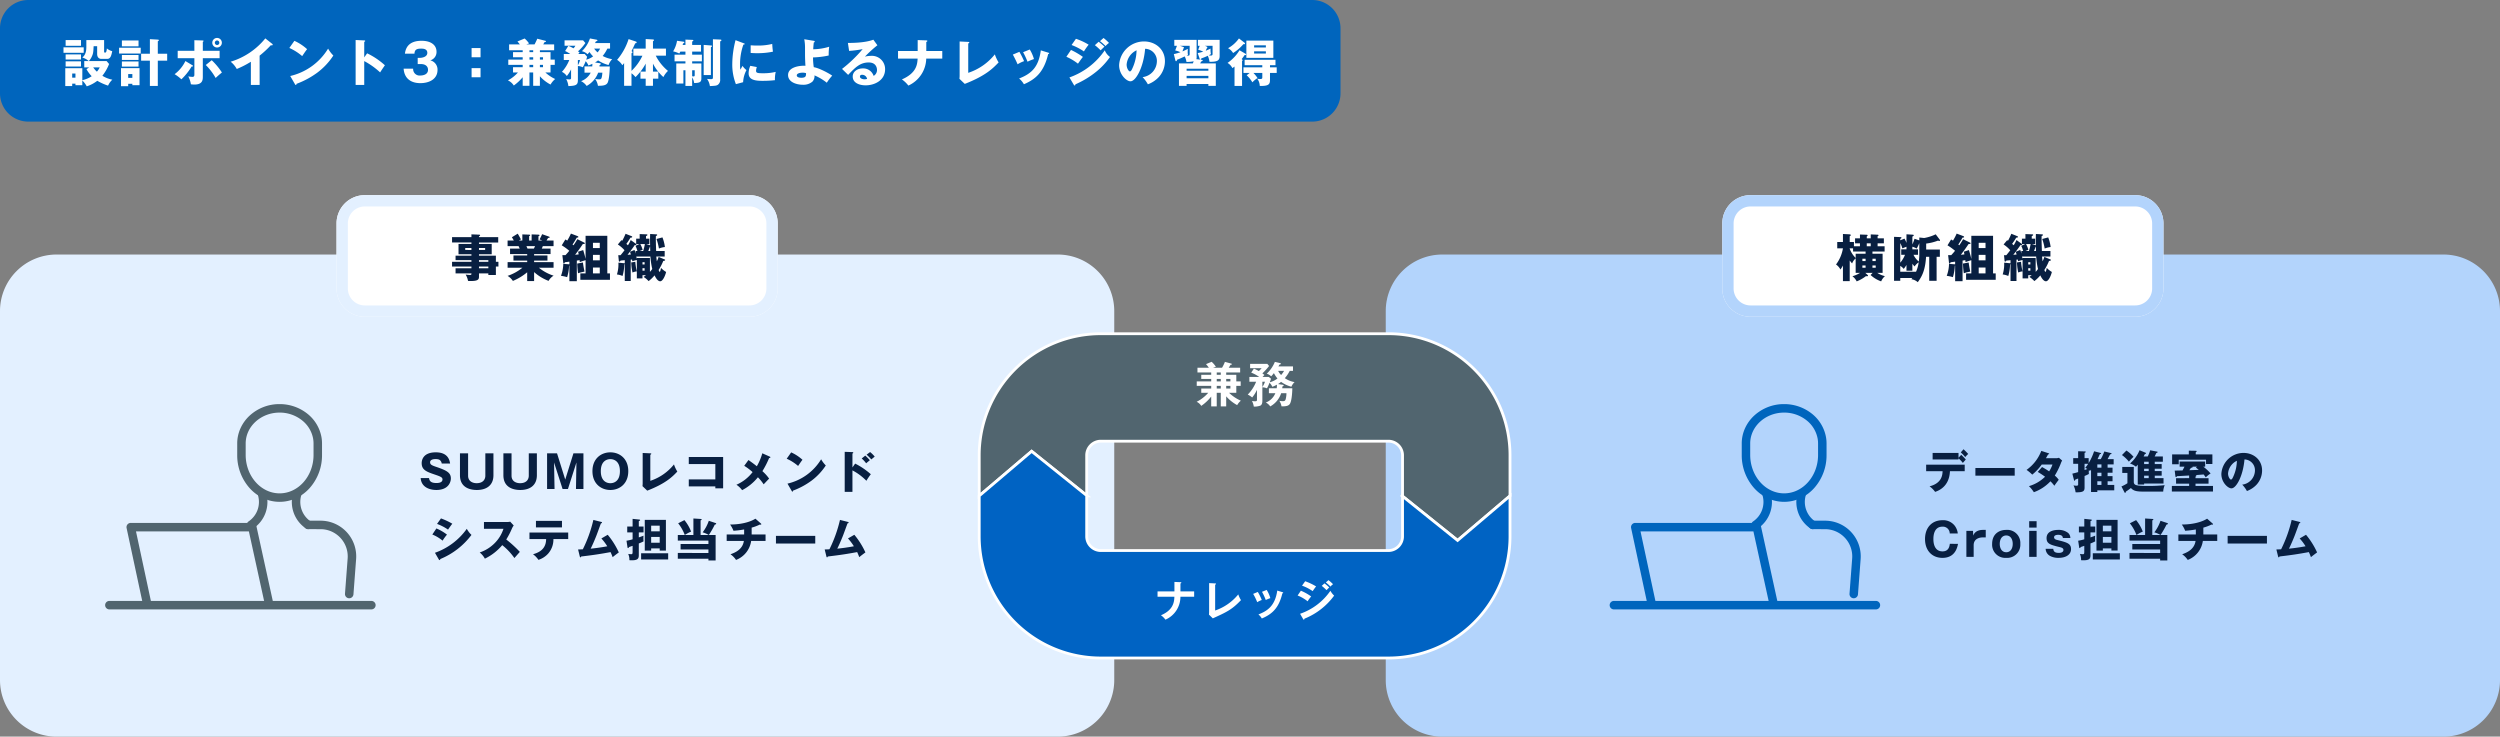
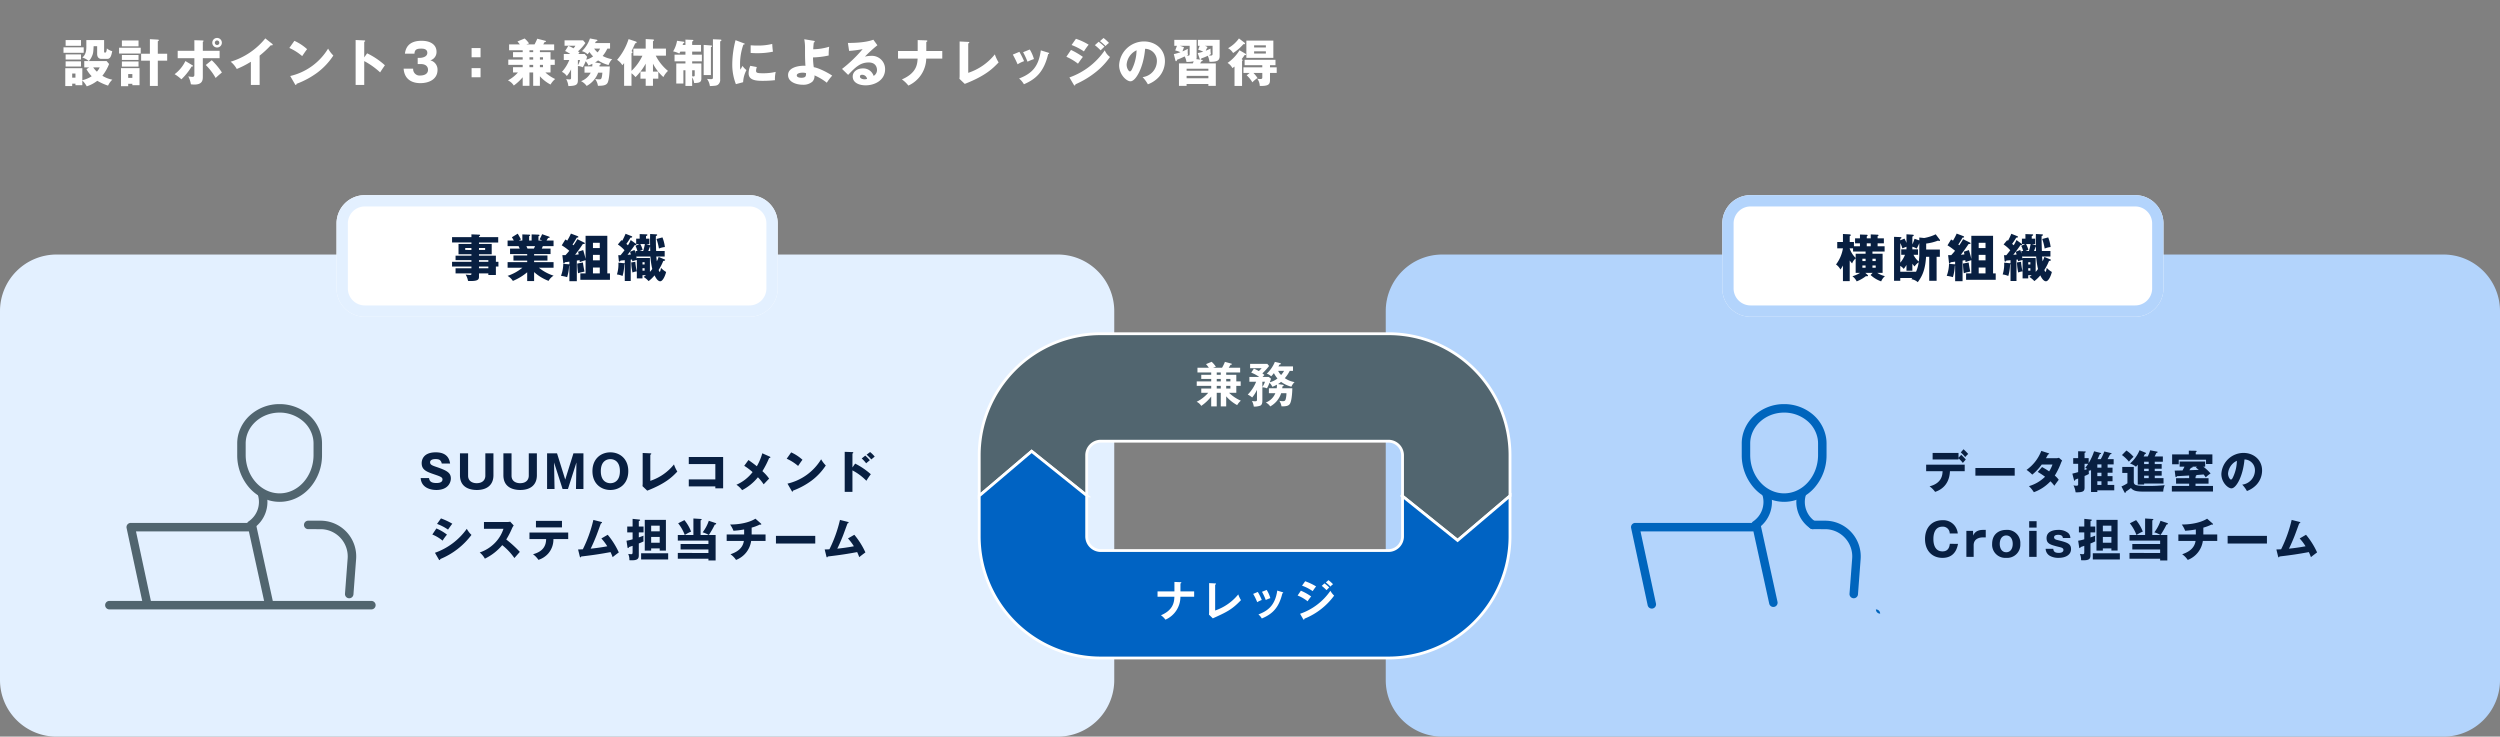
<svg xmlns="http://www.w3.org/2000/svg" width="884" height="260.473" viewBox="0 0 884 260.473">
  <rect x="0" y="0" width="884" height="260.473" fill="#808080" stroke="none" />
  <g id="グループ_2884" data-name="グループ 2884" transform="translate(-85 -4029.185)">
    <g id="グループ_2274" data-name="グループ 2274" transform="translate(-7271 8798.09)">
      <path id="パス_4112" data-name="パス 4112" d="M20,0H374a20,20,0,0,1,20,20V150.471a20,20,0,0,1-20,20H20a20,20,0,0,1-20-20V20A20,20,0,0,1,20,0Z" transform="translate(7356 -4678.903)" fill="#e3f0ff" />
      <path id="パス_4113" data-name="パス 4113" d="M20,0H374a20,20,0,0,1,20,20V150.471a20,20,0,0,1-20,20H20a20,20,0,0,1-20-20V20A20,20,0,0,1,20,0Z" transform="translate(7846 -4678.903)" fill="#b3d4fc" />
      <path id="パス_4116" data-name="パス 4116" d="M10,0H146a10,10,0,0,1,10,10V33a10,10,0,0,1-10,10H10A10,10,0,0,1,0,33V10A10,10,0,0,1,10,0Z" transform="translate(7475 -4699.903)" fill="#fff" />
      <path id="パス_4116_-_アウトライン" data-name="パス 4116 - アウトライン" d="M10,4a6.007,6.007,0,0,0-6,6V33a6.007,6.007,0,0,0,6,6H146a6.007,6.007,0,0,0,6-6V10a6.007,6.007,0,0,0-6-6H10m0-4H146a10,10,0,0,1,10,10V33a10,10,0,0,1-10,10H10A10,10,0,0,1,0,33V10A10,10,0,0,1,10,0Z" transform="translate(7475 -4699.903)" fill="#e3f0ff" />
      <path id="パス_4117" data-name="パス 4117" d="M-80.248-3.856C-80.008-.4-76.728.352-74.712.352c4.256,0,5.136-2.768,5.136-4.064,0-1.936-1.232-2.752-4.864-4-1.76-.592-2.48-.848-2.48-1.744,0-.576.5-1.12,1.936-1.12,1.28,0,1.584.384,1.76.608a1.79,1.79,0,0,1,.416.96h2.96c-.176-1.072-.656-3.952-5.056-3.952-4.544,0-4.992,2.832-4.992,3.824,0,2.464,1.824,3.072,4.72,4.064,2.08.7,2.64.992,2.64,1.68,0,1.28-1.712,1.28-2.144,1.28-1.344,0-2.464-.3-2.608-1.744Zm13.888-8.752v7.744c0,4.144,3.2,5.216,5.984,5.216,3.5,0,5.856-1.728,5.856-5.216v-7.744h-2.864v7.92c0,1.088-.624,2.64-3.088,2.64-1.344,0-3.008-.64-3.008-2.64v-7.92Zm15.36,0v7.744C-51-.72-47.8.352-45.016.352c3.5,0,5.856-1.728,5.856-5.216v-7.744h-2.864v7.92c0,1.088-.624,2.64-3.088,2.64-1.344,0-3.008-.64-3.008-2.64v-7.92Zm25.824,3.232L-25.336,0h2.64V-12.608h-3.536l-2.9,9.28-2.9-9.28h-3.52V0h2.64l-.176-9.376L-30.072,0h1.9ZM-6.84-6.3c0-4.5-3.12-6.656-6.336-6.656-3.248,0-6.336,2.192-6.336,6.656S-16.424.352-13.176.352C-9.96.352-6.84-1.808-6.84-6.3Zm-6.336-4.256c1.168,0,3.376.608,3.376,4.256,0,3.7-2.256,4.256-3.376,4.256-1.264,0-3.376-.7-3.376-4.256C-16.552-9.952-14.328-10.56-13.176-10.56Zm11.424-2.176V-1.968c0,.224-.032.736-.064.96l1.68,1.6C6.5-1.984,8.808-4.384,10.5-6.16A11.727,11.727,0,0,1,9.32-8.688,17.881,17.881,0,0,1,.952-2.88v-9.232c.112-.048.336-.144.336-.336,0-.144-.128-.144-.336-.16ZM23.944-.912V-.24H26.7V-11.3H14.552v2.48h9.392v5.424H14.552v2.48ZM40.552-12.624a20.278,20.278,0,0,1-1.936,4.592c-.848-.7-1.584-1.232-2.96-2.208l-1.5,2.048a20.319,20.319,0,0,1,2.96,2.224A14.5,14.5,0,0,1,31.4-1.5,8.307,8.307,0,0,1,33.416.416,17.722,17.722,0,0,0,39-4.144a16.523,16.523,0,0,1,2.032,2.5c.64-.672,1.568-1.68,1.936-2.016A15.11,15.11,0,0,0,40.584-6.3a31.665,31.665,0,0,0,2.368-4.624c.24-.032.464-.112.464-.288,0-.1-.128-.192-.208-.224Zm8.624,1.92a16.464,16.464,0,0,1,4.032,2.56c1.056-1.536,1.168-1.712,1.552-2.176a15.247,15.247,0,0,0-4-2.624ZM50.952.7c.1.176.16.224.256.224.144,0,.224-.176.224-.352a26.6,26.6,0,0,0,6.592-3.568A21.173,21.173,0,0,0,63-8.32,10.251,10.251,0,0,1,61.352-10.5a18.944,18.944,0,0,1-11.9,8.608Zm21.472-8.32V-12.56c.112-.032.288-.08.288-.272s-.208-.208-.288-.208l-2.736-.1V1.008h2.736V-6.576A19.421,19.421,0,0,1,77.352-2.9a24.825,24.825,0,0,1,1.568-2.32,26.177,26.177,0,0,0-5.536-3.76Zm5.008-4.512a18.2,18.2,0,0,1,1.664,1.68c.16-.128.992-.832,1.2-.992a9.963,9.963,0,0,0-1.632-1.616ZM75.7-10.784a10.817,10.817,0,0,1,1.568,1.7c.352-.3.944-.784,1.312-1.088a15.716,15.716,0,0,0-1.632-1.632ZM-74.464,12.352a16.927,16.927,0,0,1,3.888,2.016c.224-.336,1.184-1.7,1.52-2.08A24.509,24.509,0,0,0-73.072,10.4ZM-76.128,16.1A13.636,13.636,0,0,1-72.5,18.272a15.585,15.585,0,0,1,1.552-2.128,16.391,16.391,0,0,0-3.744-2.192Zm2.3,8.832c.032.048.128.208.24.208.24,0,.272-.272.272-.368A26.241,26.241,0,0,0-62.288,16.24a8.33,8.33,0,0,1-1.648-2.16A23.364,23.364,0,0,1-75.2,22.56ZM-50.976,14.08a12.693,12.693,0,0,1-3.2,5.168,13.451,13.451,0,0,1-5.2,3.2,7.147,7.147,0,0,1,1.824,2.192,18.552,18.552,0,0,0,6.144-4.784,21.939,21.939,0,0,1,4.3,4.56c.528-.608,1.392-1.568,1.92-2.176a42.274,42.274,0,0,0-4.8-4.384,27.555,27.555,0,0,0,2.032-3.92,4.9,4.9,0,0,1,.608-1.024l-1.248-1.36a4.419,4.419,0,0,1-1.1.128h-8.176v2.4ZM-35.888,17.7c-.032,2.336-1.008,4.384-4.64,5.376a7.819,7.819,0,0,1,1.92,1.984,7.776,7.776,0,0,0,3.488-2.272A7.571,7.571,0,0,0-33.312,17.7h5.232V15.408h-13.7V17.7Zm-3.6-6.432v2.32h9.2v-2.32Zm23.136,6.224a18.677,18.677,0,0,1,2.08,2.768c-2.464.464-4.352.688-5.872.848.832-1.632,1.744-3.888,2-4.544.256-.624,1.36-3.712,1.632-4.4.128-.032.384-.08.384-.3,0-.144-.144-.192-.288-.224l-2.768-.7a46.974,46.974,0,0,1-3.728,10.384c-.512.032-.928.048-1.68.064l.608,2.464c.032.144.08.32.24.32.128,0,.208-.16.24-.3,4.288-.5,6.672-.864,10.4-1.552.352.768.544,1.28.736,1.792.56-.48,1.44-1.136,2.176-1.68a27.4,27.4,0,0,0-3.92-6.24Zm20.624,3.52v.768H6.464V10.928H-1.008V21.776H1.248v-.768Zm-3.024-2V16.96H4.272v2.048Zm0-4.032v-2H4.272v2Zm-4.368-1.7V11.36c.3-.128.464-.208.464-.352s-.144-.176-.224-.192l-2.432-.256v2.72h-1.9v2.064h1.9v2.448a14.426,14.426,0,0,1-2.16.5l.352,2.32c.032.192.08.288.208.288s.208-.064.32-.368l1.28-.432v1.92c0,.848-.064,1.04-.464,1.04a8.681,8.681,0,0,1-1.088-.1,4.954,4.954,0,0,1,.416,2.224c2.976.192,3.328-.512,3.328-1.808V19.264a14.456,14.456,0,0,0,1.68-.736,8.5,8.5,0,0,1-.048-1.1A5.424,5.424,0,0,1-1.44,16.5c-.384.16-.752.3-1.68.624V15.344h1.68V13.28Zm.816,9.456v2.176H7.264V22.736ZM24.24,12.256a.211.211,0,0,0-.144-.192l-2.464-.816a14.2,14.2,0,0,1-2.176,4.08,9.056,9.056,0,0,1,2.176.944h-2.9V11.088c.224-.064.368-.112.368-.288s-.16-.192-.368-.208l-2.544-.16v5.84h-3.04a11.467,11.467,0,0,1,2.224-1.2,14.208,14.208,0,0,0-2.368-4.064L10.8,12.128a15.276,15.276,0,0,1,2.336,4.144H10.672V18.24H21.5v1.216h-9.84v1.92H21.5v1.248H10.672v2.048H21.5v.592h2.544V16.272h-2.4a29.62,29.62,0,0,0,2.1-3.664A2.986,2.986,0,0,0,24.1,12.5.248.248,0,0,0,24.24,12.256Zm12.544,1.408a16.36,16.36,0,0,0,2.928-1.1.491.491,0,0,0,.24.064c.144,0,.24-.064.24-.176a.282.282,0,0,0-.128-.24L38.112,10.5c-1.328.88-4.368,2.064-8.96,2.064a9.3,9.3,0,0,1,1.2,2.208,31.177,31.177,0,0,0,3.776-.464V16.08H27.952v2.288h6.08c-.416,2.912-2.88,4.064-4.736,4.72a7.314,7.314,0,0,1,1.968,2,8.452,8.452,0,0,0,5.344-6.72H41.7V16.08H36.784Zm8.592,2.912V19.3h13.9v-2.72Zm25.472.912a18.677,18.677,0,0,1,2.08,2.768c-2.464.464-4.352.688-5.872.848.832-1.632,1.744-3.888,2-4.544.256-.624,1.36-3.712,1.632-4.4.128-.032.384-.08.384-.3,0-.144-.144-.192-.288-.224l-2.768-.7a46.974,46.974,0,0,1-3.728,10.384c-.512.032-.928.048-1.68.064l.608,2.464c.032.144.08.32.24.32.128,0,.208-.16.24-.3,4.288-.5,6.672-.864,10.4-1.552.352.768.544,1.28.736,1.792.56-.48,1.44-1.136,2.176-1.68a27.4,27.4,0,0,0-3.92-6.24Z" transform="translate(7585 -4596)" fill="#081f41" />
      <path id="パス_4118" data-name="パス 4118" d="M12.528-11.04v-1.712H3.376v2.32h9.152v-.4a10.531,10.531,0,0,1,1.536,1.616c.144-.176.864-1.008,1.04-1.2a20.111,20.111,0,0,0-1.616-1.664ZM6.9-6.3c-.048,1.216-.176,4.24-4.608,5.36A8.509,8.509,0,0,1,4.256,1.024C5.328.656,9.28-.736,9.5-6.3H14.72V-8.592H1.088V-6.3Zm6.432-6.64A11.63,11.63,0,0,1,14.9-11.28a9.226,9.226,0,0,1,1.056-1.1A20.135,20.135,0,0,0,14.3-14.048ZM18.5-7.424V-4.7H32.4v-2.72ZM40.544-6.032a26.944,26.944,0,0,1,2.592,1.7,13.579,13.579,0,0,1-5.712,3.328,10.235,10.235,0,0,1,1.744,2.144A15,15,0,0,0,45.04-2.72a11.821,11.821,0,0,1,1.376,1.584c.272-.416,1.12-1.584,1.552-2.112a7.246,7.246,0,0,0-1.392-1.488,26.436,26.436,0,0,0,2.256-4.656c.1-.224.112-.24.336-.672l-1.136-.976a3.131,3.131,0,0,1-1.1.16H43.44c.288-.48.48-.832.768-1.36.224-.016.384-.048.384-.192,0-.128-.112-.16-.288-.224l-2.5-.816a14.648,14.648,0,0,1-5.216,6.72,14.636,14.636,0,0,1,2.016,1.68,18.31,18.31,0,0,0,3.36-3.584H45.76a11.047,11.047,0,0,1-1.184,2.432A27.851,27.851,0,0,0,42.064-7.76Zm24.7-1.5V-8.7h2.144V-10.56H65.248c.128-.24.752-1.424.912-1.68.448-.128.48-.144.48-.288,0-.112-.048-.128-.288-.192l-2.272-.544a15.583,15.583,0,0,1-1.248,2.7H61.7c.048-.1.688-1.488.8-1.76.208-.032.464-.064.464-.256,0-.08-.1-.144-.3-.192l-2.192-.56a20.032,20.032,0,0,1-1.92,4.176v-1.76H57.1v-1.856c.1-.032.416-.112.416-.336,0-.144-.128-.176-.272-.176l-2.416-.064v2.432H53.088V-8.9h1.744v2.928c-.672.208-1.36.384-2.048.544l.576,2.256c.048.16.064.256.192.256.144,0,.176-.112.256-.384.16-.064.672-.272,1.024-.4v2.128c0,.288-.16.416-.672.416a4.241,4.241,0,0,1-.976-.128,7.186,7.186,0,0,1,.736,2.448,3.62,3.62,0,0,0,.432.016c2.384,0,2.752-.512,2.752-1.7v-4.08a11.527,11.527,0,0,0,1.536-.72,1.817,1.817,0,0,1-.048-.5,8.271,8.271,0,0,1,.048-.864,2.468,2.468,0,0,1,.352.32,5.778,5.778,0,0,0,.4-.48v7.9h2.224V.48H67.6V-1.44H65.248v-1.3h1.744V-4.544H65.248v-1.2h1.744V-7.536ZM63.072-5.744v1.2H61.616v-1.2ZM61.616-7.536V-8.7h1.456v1.168Zm0,6.1v-1.3h1.456v1.3ZM57.1-8.9h1.28A10.852,10.852,0,0,1,57.344-7.5c.288.16.432.24.736.432-.432.176-.64.256-.976.368ZM81.92-9.632h2.864V-11.5h-2.9c.24-.448.384-.784.592-1.232.144-.032.464-.112.464-.32,0-.128-.112-.144-.256-.176L80.3-13.68A11.6,11.6,0,0,1,79.44-11.5H77.984c.176-.352.288-.56.464-.88.24-.048.384-.064.384-.272,0-.048-.064-.128-.176-.176L76.544-13.7a12.465,12.465,0,0,1-3.36,4.688,7.4,7.4,0,0,1,2.1,1.136c.16-.176.288-.3.624-.72v7.024H78.16v-.368h6.864v-1.9h-3.1V-4.7h2.448V-6.336H81.92v-.832h2.448V-8.816H81.92Zm-2.144,3.3H78.16v-.832h1.616Zm0-2.48H78.16v-.816h1.616Zm0,4.976H78.16V-4.7h1.616ZM70.32-12a12.678,12.678,0,0,1,2.464,2.336,18.093,18.093,0,0,1,1.632-1.712A11.93,11.93,0,0,0,71.9-13.6Zm.112,4.208V-5.68h1.824v3.648A12.2,12.2,0,0,1,70.144-.9L71.2,1.152c.048.112.1.192.224.192.224,0,.256-.144.288-.416A21.591,21.591,0,0,0,73.5-.352C74.464.8,75.792.928,78.3.928h6.608a6.953,6.953,0,0,1,.528-2.272,54.929,54.929,0,0,1-5.936.272c-4.576,0-4.832-.384-4.992-1.3V-7.792Zm25.9,3.408c.24-.128.32-.192.32-.32s-.1-.16-.3-.208c1.312-.1,1.456-.1,2.848-.224a10.405,10.405,0,0,1,.752,1.024,10.757,10.757,0,0,1,1.712-1.376,15.993,15.993,0,0,0-2.576-2.4h.656V-9.712H90.72v1.824h1.712c-.176.384-.336.672-.688,1.328-.624.016-1.872.048-2.768.064l.24,1.952c.016.128.064.336.24.336.192,0,.256-.224.288-.32,2.224-.112,2.48-.128,4.336-.24v.944H89.456v1.936H94.08v.816H87.968V.912h14.544V-1.072H96.336v-.816h4.608V-3.824H96.336Zm.128-3.184c.3.224.368.272,1.024.8-1.1.048-1.328.064-3.328.128.192-.288.512-.752.56-.832.3-.048.608-.1.608-.32a.227.227,0,0,0-.032-.1h1.568Zm-.048-4.656v-.752c.224-.128.32-.192.32-.32,0-.144-.1-.208-.24-.208l-2.528-.048v1.328h-5.9v3.488H90.4v-1.616h9.648v1.52H102.3v-3.392ZM114.512.72a8.857,8.857,0,0,0,3.472-2.32,7.452,7.452,0,0,0,1.888-4.944c0-3.824-3.056-6.208-6.56-6.208a7.854,7.854,0,0,0-7.84,7.456c0,2.96,2.32,5.072,3.568,5.072,1.7,0,4.112-4.368,4.608-10.224a3.791,3.791,0,0,1,3.7,3.92,5.113,5.113,0,0,1-4.5,4.992A10.375,10.375,0,0,1,114.512.72ZM110.96-9.968a13.993,13.993,0,0,1-1.232,5.5c-.176.416-.48,1.136-.864,1.136-.336,0-1.024-.928-1.024-2.16A5.437,5.437,0,0,1,110.96-9.968ZM9.456,19.392c-.128,1.088-.5,2.672-2.592,2.672-3.216,0-3.216-3.68-3.216-4.368,0-.7,0-4.368,3.184-4.368a2.407,2.407,0,0,1,2.592,2.4h2.848a5.541,5.541,0,0,0-1.056-2.7A5.135,5.135,0,0,0,6.88,11.04C3.088,11.04.688,13.7.688,17.7c0,4.016,2.432,6.656,6.176,6.656,2.32,0,4.784-1.008,5.488-4.96ZM15.312,14.8V24h2.576V19.888c0-2.256,1.984-2.768,3.232-2.768h1.04V14.464h-.928c-2.624,0-3.264,1.44-3.52,2.016l-.048-1.68Zm14.1,9.552a4.647,4.647,0,0,0,4.976-4.944,4.631,4.631,0,0,0-4.976-4.944c-2.544,0-4.992,1.456-4.992,4.944A4.652,4.652,0,0,0,29.408,24.352ZM31.7,19.408c0,1.68-.8,2.96-2.288,2.96-1.6,0-2.3-1.44-2.3-2.912,0-1.952.96-3.024,2.3-3.024C30.9,16.432,31.7,17.728,31.7,19.408ZM40.144,14.8H37.52V24h2.624Zm0-3.408H37.52v2.256h2.624ZM52.08,17.328a2.441,2.441,0,0,0-.816-1.808,5.35,5.35,0,0,0-3.424-1.056c-.576,0-4.176,0-4.176,2.912,0,2.048,1.424,2.384,4.624,3.168.624.16,1.344.32,1.344,1.04,0,.352-.256,1.008-1.6,1.008-1.024,0-1.888-.192-2-1.44H43.344a2.934,2.934,0,0,0,1.568,2.528,6.129,6.129,0,0,0,2.976.672c2.768,0,4.432-1.232,4.432-3.088,0-2.016-1.472-2.384-5.024-3.264-.192-.048-.976-.24-.976-.928,0-.784,1.04-.864,1.472-.864.88,0,1.6.288,1.632,1.12Zm14.512,3.68v.768h2.192V10.928H61.312V21.776h2.256v-.768Zm-3.024-2V16.96h3.024v2.048Zm0-4.032v-2h3.024v2ZM59.2,13.28V11.36c.3-.128.464-.208.464-.352s-.144-.176-.224-.192l-2.432-.256v2.72H55.1v2.064h1.9v2.448a14.426,14.426,0,0,1-2.16.5l.352,2.32c.032.192.08.288.208.288s.208-.064.32-.368l1.28-.432v1.92c0,.848-.064,1.04-.464,1.04a8.681,8.681,0,0,1-1.088-.1,4.955,4.955,0,0,1,.416,2.224c2.976.192,3.328-.512,3.328-1.808V19.264a14.456,14.456,0,0,0,1.68-.736,8.5,8.5,0,0,1-.048-1.1,5.423,5.423,0,0,1,.048-.928c-.384.16-.752.3-1.68.624V15.344h1.68V13.28Zm.816,9.456v2.176h9.568V22.736ZM86.56,12.256a.211.211,0,0,0-.144-.192l-2.464-.816a14.2,14.2,0,0,1-2.176,4.08,9.056,9.056,0,0,1,2.176.944h-2.9V11.088c.224-.064.368-.112.368-.288s-.16-.192-.368-.208l-2.544-.16v5.84h-3.04a11.467,11.467,0,0,1,2.224-1.2,14.207,14.207,0,0,0-2.368-4.064l-2.208,1.12a15.276,15.276,0,0,1,2.336,4.144H72.992V18.24H83.824v1.216h-9.84v1.92h9.84v1.248H72.992v2.048H83.824v.592h2.544V16.272h-2.4a29.621,29.621,0,0,0,2.1-3.664,2.986,2.986,0,0,0,.352-.112A.248.248,0,0,0,86.56,12.256ZM99.1,13.664a16.36,16.36,0,0,0,2.928-1.1.491.491,0,0,0,.24.064c.144,0,.24-.064.24-.176a.282.282,0,0,0-.128-.24L100.432,10.5c-1.328.88-4.368,2.064-8.96,2.064a9.3,9.3,0,0,1,1.2,2.208,31.177,31.177,0,0,0,3.776-.464V16.08H90.272v2.288h6.08c-.416,2.912-2.88,4.064-4.736,4.72a7.315,7.315,0,0,1,1.968,2,8.452,8.452,0,0,0,5.344-6.72h5.088V16.08H99.1Zm8.592,2.912V19.3h13.9v-2.72Zm25.472.912a18.677,18.677,0,0,1,2.08,2.768c-2.464.464-4.352.688-5.872.848.832-1.632,1.744-3.888,2-4.544.256-.624,1.36-3.712,1.632-4.4.128-.032.384-.08.384-.3,0-.144-.144-.192-.288-.224l-2.768-.7a46.974,46.974,0,0,1-3.728,10.384c-.512.032-.928.048-1.68.064l.608,2.464c.032.144.08.32.24.32.128,0,.208-.16.24-.3,4.288-.5,6.672-.864,10.4-1.552.352.768.544,1.28.736,1.792.56-.48,1.44-1.136,2.176-1.68a27.4,27.4,0,0,0-3.92-6.24Z" transform="translate(8036 -4596)" fill="#081f41" />
      <path id="パス_4119" data-name="パス 4119" d="M16.344-5.436V-7.6H10.368v-.5h4.5v-3.654h-4.5v-.5h6.8v-1.89h-6.8v-.306c.288-.144.4-.18.4-.342a.246.246,0,0,0-.27-.234L7.7-15.138v.99H.846v1.89H7.7v.5H3.132V-8.1H7.7v.5H2.088v1.584H7.7v.576H.846v1.692H7.7v.612H2.088v1.8H7.7c0,.378,0,.558-.522.558a14.253,14.253,0,0,1-1.53-.144A6.774,6.774,0,0,1,6.5,1.332c.234.018.594.036.954.036,2.682,0,2.916-.63,2.916-1.548V-1.332H13.68v.576h2.664V-3.744h.9V-5.436Zm-5.976,2.3v-.612H13.68v.612Zm0-2.3v-.576H13.68v.576Zm2.178-4.878v.7H10.368v-.7Zm-7.038.7v-.7H7.7v.7ZM29.862-1.8a16.141,16.141,0,0,0,5.112,3.114A5.094,5.094,0,0,1,36.756-.522a15.955,15.955,0,0,1-5.2-2.808h5.184V-5.31H29.862v-.54h4.716V-7.668H29.862v-.5h5.814V-10.1h-3.1c.072-.144.216-.5.36-.864h3.8v-1.98H34.254a9.418,9.418,0,0,1,.576-.936c.234,0,.522.018.522-.234a.229.229,0,0,0-.162-.2l-2.5-.882a13.624,13.624,0,0,1-.918,1.854l1.026.4h-1.4v-1.53c.126-.036.378-.144.378-.324,0-.216-.306-.234-.378-.234l-2.412-.09v2.178H28.1V-14.49c.234-.108.36-.162.36-.342,0-.162-.18-.2-.36-.2L25.7-15.12v2.178H24.462l.738-.4c-.18-.36-.7-1.35-1.134-2.034L22-14.112c.252.4.4.63.684,1.17h-2.2v1.98h3.888c.036.072.306.648.4.864h-3.42v1.926h6.066v.5h-4.86V-5.85h4.86v.54h-6.93v1.98h5.238A17.025,17.025,0,0,1,20.484-.45a5.787,5.787,0,0,1,1.872,1.782,19.665,19.665,0,0,0,5.058-3.06V1.386h2.448Zm.324-9.162c-.2.468-.27.594-.4.864H27.522c-.2-.45-.252-.576-.378-.864Zm14.976-2.466c-.63,1.1-1.116,1.8-1.368,2.16l-.342-.27c.126-.18.756-1.134,1.512-2.466.27.018.54.018.54-.234,0-.108-.126-.234-.342-.306l-2.286-.864a19.065,19.065,0,0,1-1.3,2.484,7.242,7.242,0,0,0-.666-.4l-1.278,2.07A20.216,20.216,0,0,1,42.3-9.324c-.468.594-.936,1.1-1.35,1.548-.36,0-.684-.018-1.1-.018l.306,2.646c.018.162.09.342.252.342.2,0,.27-.324.306-.468.63-.072,1.152-.144,1.62-.216v.954L40.176-4.7a13.063,13.063,0,0,1-.81,4.23A14.234,14.234,0,0,1,41.544,0a16.47,16.47,0,0,0,.684-4.05l.108-.036V1.422h2.628v-7.29c.252-.018.828-.126.972-.144.036.252.054.4.072.7a18.265,18.265,0,0,1,2.052-.684v4.662H46.206V.936H56.682V-1.332h-.936V-14.616H48.06v8.19c-.216-1.026-.414-1.692-.846-3.15L45.414-9c.072.306.126.5.2.954-.4.054-.81.09-1.26.126,1.368-1.728,2.394-3.294,2.754-3.816.432.036.684-.018.684-.216a.259.259,0,0,0-.144-.234ZM50.67-5.94V-7.884h2.412V-5.94Zm0,4.608V-3.4h2.412v2.07Zm0-8.946V-12.15h2.412v1.872ZM45.108-4.806A29.4,29.4,0,0,0,45.4-1.368a7.4,7.4,0,0,1,.756-.252c.216-.072,1.3-.288,1.53-.36-.09-.432-.432-2-.558-3.2ZM65.754-8.3a4.844,4.844,0,0,0-.414-1.314l-1.566.648c.09.27.144.45.288.972-.162.018-.99.072-1.17.072.468-.558.666-.81.936-1.17.558-.756,1.224-1.638,1.62-2.268a1.026,1.026,0,0,0,.234.018c.234,0,.324-.126.324-.234,0-.072-.054-.144-.2-.252l-1.782-1.3a10.93,10.93,0,0,1-.99,1.854,6.641,6.641,0,0,0-.558-.486,21.825,21.825,0,0,0,1.458-2.214c.252,0,.612,0,.612-.27a.217.217,0,0,0-.144-.216l-2.2-.882A21.07,21.07,0,0,1,61.02-12.87a2.283,2.283,0,0,0-.288-.2l-1.26,1.512A12.555,12.555,0,0,1,61.83-9.522c-.558.738-.756.99-1.386,1.746a6.353,6.353,0,0,1-.828,0l.2,2.016c.018.162.108.252.216.252.144,0,.216-.09.432-.36.2-.018,1.17-.108,1.458-.126v1.1a.447.447,0,0,0-.144-.018L59.67-5.13a12.133,12.133,0,0,1-.522,4.176,7.04,7.04,0,0,1,1.98.54,16.272,16.272,0,0,0,.63-4.122c.072-.018.108-.018.162-.036v5.94h2.106v-7.56l.468-.036c.036.2.054.288.108.594a12.856,12.856,0,0,1,1.584-.432v6.5h2V-.684h1.224c-.2.162-.342.252-.846.594A7.9,7.9,0,0,1,70.344,1.4,12.55,12.55,0,0,0,72.45-.63c.27.54,1.026,2.088,2,2.088.9,0,1.764-1.926,2.088-3.294a7.645,7.645,0,0,1-1.8-1.44c-.144.7-.27,1.4-.486,1.4-.126,0-.306-.486-.36-.666a19,19,0,0,0,1.638-3.186c.288-.036.666-.072.666-.36,0-.072-.036-.126-.144-.162l-2.16-.9a9.207,9.207,0,0,1-.63,1.53c-.072-.486-.126-1.008-.2-1.674h2.97V-9.252H73.008c-.108-3.51-.126-3.906-.09-5.31.18-.054.468-.144.468-.36,0-.2-.252-.216-.342-.216L70.9-15.264c-.036.9-.072,1.89-.018,4L69.5-11.7h1.116v-1.908H69.426v-.918c.36-.144.5-.252.5-.414s-.126-.2-.342-.2l-2.394-.09v1.62H65.952V-11.7h1.17l-1.4.612a11.458,11.458,0,0,1,.666,1.836h-.63ZM70.992-7.29a26.984,26.984,0,0,0,.648,4.41,8.168,8.168,0,0,1-.828,1.008v-4.9H66.186v.414c-.036-.2-.054-.36-.2-.936ZM68.184-4.482v-.81h.756v.81Zm.756,1.314v.882h-.756v-.882Zm1.3-6.084c.2-.522.432-1.116.576-1.548l.072-.018c0,.054.018.9.036,1.566Zm-3.024,0,1.008-.4a7.792,7.792,0,0,0-.828-2.052H69.03a20.945,20.945,0,0,1-.594,2.448ZM64.206-5.2a18.172,18.172,0,0,0,.45,3.564,5.27,5.27,0,0,1,1.512-.414,20.725,20.725,0,0,1-.522-3.384Zm8.928-8.3A19.853,19.853,0,0,1,74-10.116a7.743,7.743,0,0,1,2.106-.54,13.7,13.7,0,0,0-.864-3.4Z" transform="translate(7515 -4670.903)" fill="#081f41" />
      <path id="パス_4120" data-name="パス 4120" d="M10,0H146a10,10,0,0,1,10,10V33a10,10,0,0,1-10,10H10A10,10,0,0,1,0,33V10A10,10,0,0,1,10,0Z" transform="translate(7965 -4699.903)" fill="#fff" />
      <path id="パス_4120_-_アウトライン" data-name="パス 4120 - アウトライン" d="M10,4a6.007,6.007,0,0,0-6,6V33a6.007,6.007,0,0,0,6,6H146a6.007,6.007,0,0,0,6-6V10a6.007,6.007,0,0,0-6-6H10m0-4H146a10,10,0,0,1,10,10V33a10,10,0,0,1-10,10H10A10,10,0,0,1,0,33V10A10,10,0,0,1,10,0Z" transform="translate(7965 -4699.903)" fill="#b3d4fc" />
      <path id="パス_4121" data-name="パス 4121" d="M7.164-1.512H8.712a10.446,10.446,0,0,1-2.7,1.188A4.913,4.913,0,0,1,7.524,1.494a13.014,13.014,0,0,0,3.24-1.836c.666.018.756.036.756-.2a.251.251,0,0,0-.09-.2l-.846-.774h2.592l-.738.756a10.618,10.618,0,0,0,3.744,2.25A4.929,4.929,0,0,1,17.514-.36,8.506,8.506,0,0,1,14.8-1.512h1.89V-8.28H13.1v-.792h4.3v-1.854H14.922V-11.97h2.214v-1.764H14.922v-.774c.108-.036.324-.126.324-.27,0-.162-.162-.234-.324-.234l-2.43-.108v1.386h-1.4v-.684c.09-.054.306-.2.306-.342s-.144-.234-.306-.234l-2.412-.09v1.35H6.948v1.764H8.676v1.044H6.552V-12.42H5.058v-2.052c.27-.162.378-.252.378-.378s-.144-.27-.378-.288l-2.394-.126v2.844H.648v2.232H2.664A12.864,12.864,0,0,1,.216-4.482,5,5,0,0,1,1.782-2.7a11.968,11.968,0,0,0,.882-1.422V1.4H5.058v-7.29A10.994,10.994,0,0,0,5.9-4.86a4.987,4.987,0,0,1,1.26-1.8Zm2.376-5h1.134v.828H9.54Zm-2.376-.27a9.093,9.093,0,0,1-2.106-3.24v-.162H6.246v1.116h4.428v.792H7.164Zm7.092.27v.828H13.1v-.828Zm0,3.186H13.1v-.81h1.152Zm-4.716,0v-.81h1.134v.81Zm1.548-7.6V-11.97h1.4v1.044ZM29.664-13l-1.692-.576a13.394,13.394,0,0,1-.756,2v-2.79c.342-.126.486-.288.486-.414,0-.162-.144-.216-.288-.234l-2.286-.144v3.06a9.611,9.611,0,0,0-.7-1.53l-1.494.594v-.54c.18-.054.414-.144.414-.36,0-.2-.162-.216-.414-.234l-2.2-.09V1.3h2.2V.288H27.2c-.072.108-.234.306-.342.45a4.168,4.168,0,0,1,2.268,1.044C30.348.036,31.734-1.926,32.058-7.2h1.116V1.3h2.61V-7.2h1.152V-9.756H32.094V-11.88a17.121,17.121,0,0,0,4.23-1.062.712.712,0,0,0,.414.162.23.23,0,0,0,.234-.252.507.507,0,0,0-.108-.27l-1.4-1.854a13.585,13.585,0,0,1-1.98.792,15.585,15.585,0,0,1-2.106.522l-1.71-.18ZM29.214-7.9V-9.846h-2v-.918a7.987,7.987,0,0,1,1.53.648,18.015,18.015,0,0,0,.918-1.908v4.392c0,.432-.108,1.6-.18,2.124A7.091,7.091,0,0,1,27.612-7.9Zm-6.282-4.14a8.284,8.284,0,0,1,.738,1.854c.216-.09,1.242-.486,1.458-.576v.918H23.274V-7.9h1.332a9.8,9.8,0,0,1-1.674,2.79Zm4.284,7.29a5.875,5.875,0,0,0,.792.954,5.166,5.166,0,0,1,1.44-1.458,12.246,12.246,0,0,1-.936,3.348h-5.58v-2.07a4.051,4.051,0,0,1,1.224,1.062,11.811,11.811,0,0,0,.972-1.4v2.052h2.088Zm17.946-8.676c-.63,1.1-1.116,1.8-1.368,2.16l-.342-.27c.126-.18.756-1.134,1.512-2.466.27.018.54.018.54-.234,0-.108-.126-.234-.342-.306l-2.286-.864a19.065,19.065,0,0,1-1.3,2.484,7.242,7.242,0,0,0-.666-.4l-1.278,2.07A20.216,20.216,0,0,1,42.3-9.324c-.468.594-.936,1.1-1.35,1.548-.36,0-.684-.018-1.1-.018l.306,2.646c.018.162.09.342.252.342.2,0,.27-.324.306-.468.63-.072,1.152-.144,1.62-.216v.954L40.176-4.7a13.063,13.063,0,0,1-.81,4.23A14.234,14.234,0,0,1,41.544,0a16.47,16.47,0,0,0,.684-4.05l.108-.036V1.422h2.628v-7.29c.252-.018.828-.126.972-.144.036.252.054.4.072.7a18.265,18.265,0,0,1,2.052-.684v4.662H46.206V.936H56.682V-1.332h-.936V-14.616H48.06v8.19c-.216-1.026-.414-1.692-.846-3.15L45.414-9c.072.306.126.5.2.954-.4.054-.81.09-1.26.126,1.368-1.728,2.394-3.294,2.754-3.816.432.036.684-.018.684-.216a.259.259,0,0,0-.144-.234ZM50.67-5.94V-7.884h2.412V-5.94Zm0,4.608V-3.4h2.412v2.07Zm0-8.946V-12.15h2.412v1.872ZM45.108-4.806A29.4,29.4,0,0,0,45.4-1.368a7.4,7.4,0,0,1,.756-.252c.216-.072,1.3-.288,1.53-.36-.09-.432-.432-2-.558-3.2ZM65.754-8.3a4.844,4.844,0,0,0-.414-1.314l-1.566.648c.09.27.144.45.288.972-.162.018-.99.072-1.17.072.468-.558.666-.81.936-1.17.558-.756,1.224-1.638,1.62-2.268a1.026,1.026,0,0,0,.234.018c.234,0,.324-.126.324-.234,0-.072-.054-.144-.2-.252l-1.782-1.3a10.93,10.93,0,0,1-.99,1.854,6.641,6.641,0,0,0-.558-.486,21.825,21.825,0,0,0,1.458-2.214c.252,0,.612,0,.612-.27a.217.217,0,0,0-.144-.216l-2.2-.882A21.07,21.07,0,0,1,61.02-12.87a2.283,2.283,0,0,0-.288-.2l-1.26,1.512A12.555,12.555,0,0,1,61.83-9.522c-.558.738-.756.99-1.386,1.746a6.353,6.353,0,0,1-.828,0l.2,2.016c.018.162.108.252.216.252.144,0,.216-.09.432-.36.2-.018,1.17-.108,1.458-.126v1.1a.447.447,0,0,0-.144-.018L59.67-5.13a12.133,12.133,0,0,1-.522,4.176,7.04,7.04,0,0,1,1.98.54,16.272,16.272,0,0,0,.63-4.122c.072-.018.108-.018.162-.036v5.94h2.106v-7.56l.468-.036c.036.2.054.288.108.594a12.856,12.856,0,0,1,1.584-.432v6.5h2V-.684h1.224c-.2.162-.342.252-.846.594A7.9,7.9,0,0,1,70.344,1.4,12.55,12.55,0,0,0,72.45-.63c.27.54,1.026,2.088,2,2.088.9,0,1.764-1.926,2.088-3.294a7.645,7.645,0,0,1-1.8-1.44c-.144.7-.27,1.4-.486,1.4-.126,0-.306-.486-.36-.666a19,19,0,0,0,1.638-3.186c.288-.036.666-.072.666-.36,0-.072-.036-.126-.144-.162l-2.16-.9a9.207,9.207,0,0,1-.63,1.53c-.072-.486-.126-1.008-.2-1.674h2.97V-9.252H73.008c-.108-3.51-.126-3.906-.09-5.31.18-.054.468-.144.468-.36,0-.2-.252-.216-.342-.216L70.9-15.264c-.036.9-.072,1.89-.018,4L69.5-11.7h1.116v-1.908H69.426v-.918c.36-.144.5-.252.5-.414s-.126-.2-.342-.2l-2.394-.09v1.62H65.952V-11.7h1.17l-1.4.612a11.458,11.458,0,0,1,.666,1.836h-.63ZM70.992-7.29a26.984,26.984,0,0,0,.648,4.41,8.168,8.168,0,0,1-.828,1.008v-4.9H66.186v.414c-.036-.2-.054-.36-.2-.936ZM68.184-4.482v-.81h.756v.81Zm.756,1.314v.882h-.756v-.882Zm1.3-6.084c.2-.522.432-1.116.576-1.548l.072-.018c0,.054.018.9.036,1.566Zm-3.024,0,1.008-.4a7.792,7.792,0,0,0-.828-2.052H69.03a20.945,20.945,0,0,1-.594,2.448ZM64.206-5.2a18.172,18.172,0,0,0,.45,3.564,5.27,5.27,0,0,1,1.512-.414,20.725,20.725,0,0,1-.522-3.384Zm8.928-8.3A19.853,19.853,0,0,1,74-10.116a7.743,7.743,0,0,1,2.106-.54,13.7,13.7,0,0,0-.864-3.4Z" transform="translate(8005 -4670.903)" fill="#081f41" />
-       <path id="パス_4122" data-name="パス 4122" d="M10,0H464a10,10,0,0,1,10,10V33a10,10,0,0,1-10,10H10A10,10,0,0,1,0,33V10A10,10,0,0,1,10,0Z" transform="translate(7356 -4768.905)" fill="#0065bd" />
      <path id="パス_4123" data-name="パス 4123" d="M8.586-4.536a10.814,10.814,0,0,0,1.836,2.484A9.717,9.717,0,0,1,7.11-.648v-4.23H1.08v6.3H3.528V.594H4.68v.54H7.11V-.54A8.794,8.794,0,0,1,8.676,1.53,12.227,12.227,0,0,0,12.4-.432a19.419,19.419,0,0,0,3.816,1.71A6.416,6.416,0,0,1,17.73-.828,10.017,10.017,0,0,1,14.2-2.214a16.063,16.063,0,0,0,2.376-4.158L15.7-7.4H9.4a5.657,5.657,0,0,0,1.08-1.638c.5-1.062.522-1.62.63-3.636h1.242v2.736c0,1.17.612,1.764,1.512,1.764h2.016c1.062,0,1.44-.828,1.8-2.736a4.592,4.592,0,0,1-1.89-.972c-.036.432-.126,1.476-.576,1.476-.18,0-.4,0-.4-.27v-4.158H8.532v2.088c0,1.188,0,2.934-1.422,4.1A5.563,5.563,0,0,1,9.378-7.4H7.794v2.232H9.54Zm4.68-.63a6.216,6.216,0,0,1-1.008,1.512,9.076,9.076,0,0,1-1.3-1.512ZM4.68-2.988V-1.53H3.528V-2.988ZM1.206-14.832v2.016H6.642v-2.016Zm0,5.058v1.836H6.642V-9.774Zm-.756-2.5v1.944H7.6v-1.944Zm.756,4.968v1.836H6.642V-7.308ZM20.79-4.9V1.476h2.538V.63H24.8v.5h2.538V-4.9ZM24.8-2.808v1.35H23.328v-1.35Zm9-7.182V-14.4a1.963,1.963,0,0,0,.2-.108.3.3,0,0,0,.162-.234c0-.234-.18-.234-.36-.252L31-15.156V-9.99H27.9v2.448H31V1.386H33.8V-7.542h3.312V-9.99ZM21.1-14.688v2.07h5.886v-2.07Zm-.99,2.556v2.052h7.65v-2.052Zm.99,2.574v1.746h5.886V-9.558Zm0,2.286v1.818h5.886V-7.272Zm33.66-8.316A1.7,1.7,0,0,0,53.064-13.9,1.69,1.69,0,0,0,54.756-12.2,1.69,1.69,0,0,0,56.448-13.9,1.69,1.69,0,0,0,54.756-15.588Zm0,.9a.8.8,0,0,1,.792.792.781.781,0,0,1-.792.81.8.8,0,0,1-.792-.81A.8.8,0,0,1,54.756-14.688Zm-8.028,3.654h-5.9v2.61h5.9v5.67c0,.45,0,.936-.684.936A8.07,8.07,0,0,1,44.568-2,8.9,8.9,0,0,1,45.5.81,10.115,10.115,0,0,0,46.728.9C49.716.9,49.716-.828,49.716-2V-8.424h5.94v-2.61h-5.94v-3.15c.108-.072.252-.162.252-.306,0-.18-.18-.2-.27-.2l-2.97-.09ZM43.56-7.416a12.626,12.626,0,0,1-3.816,4.644A14.5,14.5,0,0,1,42.138-.954a21.455,21.455,0,0,0,3.618-4.518c.108,0,.486.036.486-.2,0-.126-.09-.2-.288-.306Zm7.2,1.4a20.96,20.96,0,0,1,3.492,4.59c.81-.774,1.242-1.134,2.214-1.944a23.889,23.889,0,0,0-3.6-4.338ZM69.8-9.324a35.359,35.359,0,0,0,3.978-3.69,1.123,1.123,0,0,0,.36.054c.144,0,.288-.072.288-.234a.417.417,0,0,0-.216-.342l-2.394-1.89A25.136,25.136,0,0,1,59.562-7.182a8.811,8.811,0,0,1,2.16,2.574,32.561,32.561,0,0,0,4.986-2.556v8.19h3.1Zm10.512-2.718a18.522,18.522,0,0,1,4.536,2.88c1.188-1.728,1.314-1.926,1.746-2.448a17.153,17.153,0,0,0-4.5-2.952Zm2,12.834c.108.2.18.252.288.252.162,0,.252-.2.252-.4A29.925,29.925,0,0,0,90.27-3.366a23.819,23.819,0,0,0,5.6-5.994,11.533,11.533,0,0,1-1.854-2.448A21.312,21.312,0,0,1,80.622-2.124Zm24.48-9.5V-14.22c.144-.036.342-.108.342-.288s-.216-.2-.342-.2l-3.042-.144V1.044h3.042V-7.4a26.6,26.6,0,0,1,5.616,4c.792-1.224.882-1.35,1.692-2.52a26.045,26.045,0,0,0-6.282-4.23Zm19.98,2.358c1.764,0,2.574.882,2.574,2.034,0,1.962-2.34,2.016-2.682,2.016a2.282,2.282,0,0,1-2.574-2.43h-3.366c.252,3.69,2.826,5.13,5.9,5.13,3.24,0,6.084-1.476,6.084-4.68a3.362,3.362,0,0,0-2.556-3.384,3.029,3.029,0,0,0,2.2-3.06c0-2.3-1.908-3.852-5.274-3.852-3.114,0-5.49,1.17-5.9,4.554h3.384c.036-1.566,1.008-1.782,2.394-1.782.522,0,2.142,0,2.142,1.494,0,1.566-2.142,1.764-2.484,1.764h-.918v2.2Zm17.982,1.44v3.24h3.168v-3.24Zm0-7.092v3.24h3.168v-3.24Zm27.918,4.068v-2.628h-3.762v-.666h5.04V-13.3h-3.87c.108-.162.144-.216.486-.828.18,0,.486-.036.486-.252,0-.126-.144-.18-.27-.216l-2.808-.72c-.306.792-.846,1.8-.954,2.016h-2.916c.234-.09.342-.126.972-.342a9.058,9.058,0,0,0-1.566-1.746l-2.538,1.044c.378.45.558.666.846,1.044h-3.8v2.07h4.806v.666h-3.42v1.818h3.42v.81h-5.094v1.872h5.094v.828h-3.42v1.854h1.746a12.673,12.673,0,0,1-3.546,2.808,4.754,4.754,0,0,1,2.07,1.818,16.919,16.919,0,0,0,3.15-2.934V1.35h2.394V-3.384h1.314V1.35h2.376V-2.034A13.457,13.457,0,0,0,172.674.9a7,7,0,0,1,1.638-1.962,13.012,13.012,0,0,1-3.474-2.322h1.836V-6.066h1.494V-7.938Zm-7.452,0v-.81h1.314v.81Zm1.314,1.872v.828h-1.314v-.828Zm2.376-1.872v-.81h1.1v.81Zm1.1,1.872v.828h-1.1v-.828Zm-3.474-5.166v.666h-1.314v-.666Zm21.87,4.32a8.345,8.345,0,0,0,1.08-.738,12.069,12.069,0,0,0,3.708,1.638,5.3,5.3,0,0,1,1.278-2.07,10.335,10.335,0,0,1-3.366-1.134,12.038,12.038,0,0,0,1.656-2.61h.954V-13.77h-5.31c.162-.306.18-.342.306-.612.144-.018.54-.072.54-.324,0-.2-.27-.252-.378-.27l-2.268-.432a11.1,11.1,0,0,1-2.844,4.5,4.425,4.425,0,0,1,2,1.1c.18-.2.288-.306.684-.792a9.387,9.387,0,0,0,1.278,1.53,6.733,6.733,0,0,1-2.43,1.17c.18-.612.234-.756.306-1.044l-.846-.954h-2.3c.144-.162.252-.252.5-.522-.324-.252-.378-.288-.576-.432a15.5,15.5,0,0,0,2.61-2.934l-.81-.954h-6.552v1.908h3.834a3.6,3.6,0,0,1-.684.918,11.154,11.154,0,0,0-1.818-.864l-1.134,1.818A10.691,10.691,0,0,1,179.64-9.9h-2.286v2.124H179.3a13.958,13.958,0,0,1-2.61,4.194,4.121,4.121,0,0,1,1.728,1.476,10.67,10.67,0,0,0,1.512-2.358V-1.62c0,.468,0,.7-.612.7a8.064,8.064,0,0,1-1.116-.108,6.52,6.52,0,0,1,.774,2.466c2.79-.09,3.366-.45,3.366-2.142v-4.95a4.5,4.5,0,0,1,1.728.45,13.725,13.725,0,0,0,1.026-2.16,4.846,4.846,0,0,1,.972,1.53c.342-.144.792-.306,1.4-.594,0,.234-.018.432-.054.918H184.68v2.2h2.2a6.218,6.218,0,0,1-3.42,3.006,5.39,5.39,0,0,1,1.98,1.692,8.782,8.782,0,0,0,4.068-4.7H191c-.18,2.358-.468,2.376-1.134,2.376a8.373,8.373,0,0,1-1.422-.144,5.687,5.687,0,0,1,.99,2.412c1.566,0,2.952-.054,3.456-1.152.558-1.26.684-4.176.738-5.688h-3.654c.018-.18.018-.216.036-.486.324-.144.432-.234.432-.378,0-.162-.09-.234-.306-.27Zm1.8-4.914a7.254,7.254,0,0,1-.9,1.35,7.44,7.44,0,0,1-1.224-1.35Zm-7.866,4.05h.774A9.523,9.523,0,0,1,182.34-5.9Zm22.824-1.53a17.9,17.9,0,0,1-3.87,5.364v-6.21c.18-.09.36-.216.36-.36,0-.18-.18-.306-.342-.414.2-.4,1.062-2.232,1.3-2.772.18.018.5-.036.5-.288,0-.234-.162-.288-.36-.36l-2.484-.828A21.42,21.42,0,0,1,196.2-7.83a5.632,5.632,0,0,1,1.854,1.89c.234-.252.378-.432.63-.756V1.35h2.61V-3.1a8.047,8.047,0,0,1,1.422,1.368,21.517,21.517,0,0,0,1.746-1.962v2.5h1.854V1.35h2.574V-1.188h1.89V-3.654a13.559,13.559,0,0,0,1.8,1.908,7.321,7.321,0,0,1,1.62-2.178,16.647,16.647,0,0,1-4.32-5.382h3.6v-2.5h-4.59V-14.4c.162-.09.342-.216.342-.414,0-.216-.27-.234-.378-.234l-2.538-.144v3.384H201.96v2.5ZM208.89-3.69V-6.5a15.485,15.485,0,0,0,1.836,2.808Zm-2.574,0H204.48A19.889,19.889,0,0,0,206.316-6.5Zm13.068-9.432c.036-.126.09-.324.144-.522.216-.054.45-.144.45-.36,0-.144-.108-.234-.288-.252L217.4-14.58a10.6,10.6,0,0,1-1.386,3.744,8.8,8.8,0,0,1,2.178.774c.162-.27.252-.432.378-.684h1.8v1.08h-3.852v2.358h3.852v.738h-3.24V.54h2.52v-4.7h.72V1.386h2.376V-1.638a4.932,4.932,0,0,1,.7,2c2.232-.018,2.556-.5,2.556-1.692V-6.57H222.75v-.738h3.438V-9.666H222.75v-1.08h3.132v-2.376H222.75v-1.206c.216-.072.414-.18.414-.342,0-.216-.162-.216-.414-.234l-2.376-.09v1.872Zm3.366,8.964h.9v1.6c0,.324,0,.576-.414.576a2.488,2.488,0,0,1-.486-.054Zm4.068-8.964V-2.448h2.556V-12.33c.27-.144.4-.234.4-.36,0-.162-.126-.216-.4-.234Zm3.276-2V-1.674c0,.522-.108.666-.774.666-.18,0-1.116-.072-1.314-.09a5.48,5.48,0,0,1,1.008,2.538c1.944-.108,2.214-.126,2.736-.4a2.119,2.119,0,0,0,.9-2V-14.346c.252-.144.45-.252.45-.432,0-.2-.324-.234-.45-.234Zm7.992.324a34.148,34.148,0,0,0-1.152,8.352,18.974,18.974,0,0,0,1.278,7.2l2.556-.684a10.156,10.156,0,0,1,1.188-4.3,5.276,5.276,0,0,1-1.386-1.476c-.216.36-.648,1.152-.756,1.35a6.264,6.264,0,0,1-.126-1.44,20.906,20.906,0,0,1,1.17-7.434c.126-.018.486-.054.486-.216,0-.126-.144-.18-.486-.306Zm5.346,4.518c.576.036,1.278.09,2.34.09a26.8,26.8,0,0,0,5.544-.54,27.093,27.093,0,0,1-.252-2.736,20.887,20.887,0,0,1-5.292.576c-1.08,0-1.8-.054-2.34-.09Zm-.126,4.554a6.668,6.668,0,0,0-.594,2.646c0,2.2,2.07,2.664,4.752,2.664a38.2,38.2,0,0,0,4.554-.234,11.963,11.963,0,0,1,.27-2.934,18.33,18.33,0,0,1-4.446.486c-2.07,0-2.5-.126-2.5-.918a4.888,4.888,0,0,1,.27-1.278Zm19.08-9.4a15.5,15.5,0,0,1,.27,2.9c0,3.726,0,3.888.144,6.5a3.163,3.163,0,0,0-.486-.036c-2.052,0-5.652.63-5.652,3.294,0,2.52,2.988,3.438,5.256,3.438a4.835,4.835,0,0,0,3.366-1.116,2.879,2.879,0,0,0,.72-2.2A18.8,18.8,0,0,1,270.36.252a17.281,17.281,0,0,1,1.908-2.5C271.08-3.114,267.5-5,265.752-5.238a23.436,23.436,0,0,1-.27-3.456,29.066,29.066,0,0,0,5.544-.684,19.851,19.851,0,0,1,.18-3.1,20.15,20.15,0,0,1-5.652.9c.018-.414.054-1.08.2-2.394.144-.036.324-.09.324-.342,0-.2-.144-.234-.306-.252Zm.63,11.988c0,.972,0,1.638-1.71,1.638-.144,0-1.566-.018-1.566-.846,0-.666,1.062-.954,2.016-.954A3.8,3.8,0,0,1,263.016-3.132Zm23.8-11.826c-3.1,1.206-8.3,1.152-9,1.134L278.244-11a37.3,37.3,0,0,0,4.788-.63,47.676,47.676,0,0,1-7.29,7L277.9-2.52c2.5-2.61,4.23-4.392,7.272-4.392,2.79,0,2.934,2.2,2.934,2.628A2.38,2.38,0,0,1,286.92-2.16a3.855,3.855,0,0,0-3.87-2.646c-1.872,0-3.528,1.1-3.528,2.88,0,2.178,2.25,3.1,4.572,3.1,3.114,0,6.876-1.728,6.876-5.688A4.672,4.672,0,0,0,286-9.252a9.768,9.768,0,0,0-2.16.27A44.322,44.322,0,0,1,288.252-13ZM284.6-1.1a2.982,2.982,0,0,1-.9.144c-.612,0-1.62-.27-1.62-.954,0-.306.144-.648.756-.648A1.767,1.767,0,0,1,284.6-1.1Zm17.892-9.864h-6.948V-8.28h6.93c-.126,1.962-.306,5.076-5.562,7.362A10.344,10.344,0,0,1,299.2,1.26a10.735,10.735,0,0,0,6.318-9.54h5.67v-2.682h-5.652v-3.2c.09-.036.378-.144.378-.342s-.216-.216-.378-.216l-3.042-.108Zm14.832-3.366V-2.214c0,.252-.036.828-.072,1.08l1.89,1.8c7.47-2.9,10.062-5.6,11.97-7.6a13.192,13.192,0,0,1-1.332-2.844,20.116,20.116,0,0,1-9.414,6.534V-13.626c.126-.054.378-.162.378-.378,0-.162-.144-.162-.378-.18ZM336.132-9.7a38.053,38.053,0,0,1,1.692,3.438A11.657,11.657,0,0,1,340.11-7.38a28.209,28.209,0,0,0-1.656-3.294Zm3.636-.846a28.58,28.58,0,0,1,1.566,3.366,18.388,18.388,0,0,1,2.268-.936,13.176,13.176,0,0,0-1.476-3.384Zm6.264-.648c-.774,5.724-3.078,8.172-7.686,9.954a7.289,7.289,0,0,1,1.71,2.034c4.176-1.8,7.074-4.32,8.586-10.71.09,0,.342-.018.342-.2,0-.162-.144-.216-.342-.27Zm10.872-1.89a20.088,20.088,0,0,1,4.374,2.268,20.121,20.121,0,0,1,1.674-2.376,20.792,20.792,0,0,0-4.5-2.088Zm8.244.054a21.775,21.775,0,0,1,2.034,1.836c.45-.432,1.17-1.152,1.368-1.314-.432-.414-1.512-1.314-2.07-1.728Zm-10.08,4.1a19.007,19.007,0,0,1,4.1,2.448c1.026-1.458,1.224-1.746,1.746-2.394a26.118,26.118,0,0,0-4.212-2.466Zm11.88-5.526a15.693,15.693,0,0,1,1.962,1.746,9.177,9.177,0,0,1,1.224-1.116,15.276,15.276,0,0,0-1.926-1.746ZM357.7.99c.072.108.18.252.288.252.2,0,.252-.234.288-.432a32.132,32.132,0,0,0,7.344-4.446,25.315,25.315,0,0,0,4.878-5.22,5.4,5.4,0,0,1-1.854-2.358A25.334,25.334,0,0,1,356.148-1.62Zm26.19-.18a9.964,9.964,0,0,0,3.906-2.61,8.384,8.384,0,0,0,2.124-5.562c0-4.3-3.438-6.984-7.38-6.984a8.836,8.836,0,0,0-8.82,8.388c0,3.33,2.61,5.706,4.014,5.706,1.908,0,4.626-4.914,5.184-11.5a4.265,4.265,0,0,1,4.158,4.41,5.752,5.752,0,0,1-5.058,5.616A11.672,11.672,0,0,1,383.886.81Zm-4-12.024A15.742,15.742,0,0,1,378.5-5.022c-.2.468-.54,1.278-.972,1.278-.378,0-1.152-1.044-1.152-2.43A6.117,6.117,0,0,1,379.89-11.214Zm13.734,3.6c.018.072.09.252.234.252.252,0,.288-.324.324-.5A29.652,29.652,0,0,0,396.9-9.054a5.9,5.9,0,0,1,.63,1.944,10.738,10.738,0,0,0,2.556-.216c-.054.144-.216.54-.306.738h-4.9V1.368h2.7V.7h7.7v.666h2.628V-6.588H402.39c.126-.234.252-.486.324-.648.36-.126.558-.216.558-.4,0-.162-.2-.2-.342-.216l-1.908-.234a1.588,1.588,0,0,0,.108-.594V-14.9h-7.9V-12.8h.936l-.612,1.638a9.624,9.624,0,0,1,1.854.63,19.514,19.514,0,0,1-2.34.666Zm3.96,6.282v-.846h7.7v.846Zm0-2.646V-4.7h7.7v.72ZM402.21-8.19c.036.126.108.27.27.27s.234-.162.324-.45a14.272,14.272,0,0,0,2.268-.918,6.978,6.978,0,0,1,.594,2.142c2.52.018,3.6-.27,3.6-2.052V-14.9H401.58V-12.8h.63l-.522,1.4a9.534,9.534,0,0,1,1.782.666,18.7,18.7,0,0,1-1.962.5ZM398.664-12.8v2.718c0,.522-.09.756-.414.756-.072,0-.576-.036-.666-.054.162-.072.36-.162.486-.234a5.085,5.085,0,0,1-.09-1.134c0-.4.018-.7.036-.972-.774.4-1.3.63-1.89.9a12.216,12.216,0,0,1,.558-1.44,9.444,9.444,0,0,0-1.494-.54Zm8.1,2.682c0,.486,0,.756-.648.756-.072,0-.306-.018-.72-.072.486-.252.558-.288.792-.432a7.344,7.344,0,0,1-.126-1.962c-.576.288-1.008.468-1.71.774a8.746,8.746,0,0,1,.63-1.3,6.181,6.181,0,0,0-.918-.45h2.7Zm21.492-4.536h-9.54v6.12h9.54Zm-6.8,2.448v-.774h4.158v.774Zm4.158,1.35v.774h-4.158v-.774Zm-9.522-4.554a11.806,11.806,0,0,1-3.852,3.456,4.642,4.642,0,0,1,1.782,1.71,16.518,16.518,0,0,0,3.654-3.15.912.912,0,0,0,.234.036c.18,0,.324-.072.324-.27a.288.288,0,0,0-.144-.252Zm2.736,13.032A10.634,10.634,0,0,1,420.84.108,9.018,9.018,0,0,1,422.658-1.4a10.683,10.683,0,0,0-1.44-1.8h3.132v1.512c0,.45-.072.63-.81.63a5.865,5.865,0,0,1-.972-.108,4.43,4.43,0,0,1,.882,2.556c2.9.036,3.618-.4,3.618-2.07V-3.2h2.376v-2h-2.376v-.756h1.944v-1.89H418.1v1.89h6.246V-5.2h-6.66v2h2.2Zm-2.538-8.856a14.544,14.544,0,0,1-4.23,4.482,4.432,4.432,0,0,1,1.71,1.836c.27-.18.486-.342.756-.558V1.386h2.664v-8.82c.126-.09.2-.18.2-.27,0-.144-.2-.288-.342-.414a11.006,11.006,0,0,0,1.026-1.4c.18.018.54.036.54-.234,0-.09-.09-.18-.216-.252Z" transform="translate(7378 -4739.905)" fill="#fff" />
      <path id="パス_4124" data-name="パス 4124" d="M92.644,1.5H0A1.5,1.5,0,0,1-1.5,0,1.5,1.5,0,0,1,0-1.5H92.644a1.5,1.5,0,0,1,1.5,1.5A1.5,1.5,0,0,1,92.644,1.5Z" transform="translate(7394.678 -4554.919)" fill="#51656f" />
      <path id="パス_2306" data-name="パス 2306" d="M21.433,46.7a1.5,1.5,0,0,1-1.465-1.186l-5.85-27.3a1.5,1.5,0,0,1,1.467-1.814H58.567a1.5,1.5,0,0,1,1.465,1.179l5.85,26.72a1.5,1.5,0,0,1-2.931.642L57.36,19.394H17.44L22.9,44.881A1.5,1.5,0,0,1,21.433,46.7Z" transform="translate(7386.644 -4600.404)" fill="#51656f" />
-       <path id="パス_2307" data-name="パス 2307" d="M14.288,25.5a1.493,1.493,0,0,1-.841-.259A11.305,11.305,0,0,1,8.9,12.855a1.5,1.5,0,0,1,2.891.8,8.307,8.307,0,0,0,3.345,9.1,1.5,1.5,0,0,1-.843,2.742Z" transform="translate(7450.699 -4607.297)" fill="#51656f" />
      <path id="パス_2308" data-name="パス 2308" d="M16.389,25.5a1.5,1.5,0,0,1-.843-2.742,8.305,8.305,0,0,0,3.347-9.1,1.5,1.5,0,1,1,2.891-.8A11.3,11.3,0,0,1,17.23,25.243,1.493,1.493,0,0,1,16.389,25.5Z" transform="translate(7428.367 -4607.297)" fill="#51656f" />
      <path id="パス_2309" data-name="パス 2309" d="M22.119-.5A15.69,15.69,0,0,1,31.87,2.849a13.706,13.706,0,0,1,5.059,8.4,13.162,13.162,0,0,1,.183,2.174v4.058a17.411,17.411,0,0,1-4.334,11.662,14.962,14.962,0,0,1-4.766,3.586,13.735,13.735,0,0,1-11.787,0,14.966,14.966,0,0,1-4.766-3.588A17.418,17.418,0,0,1,7.124,17.476V13.424a12.993,12.993,0,0,1,1.2-5.461A13.874,13.874,0,0,1,11.56,3.536,15.51,15.51,0,0,1,22.119-.5Zm0,31.558c6.613,0,11.993-6.09,11.993-13.577V13.424a10.147,10.147,0,0,0-.141-1.676A10.712,10.712,0,0,0,30,5.2a12.679,12.679,0,0,0-7.882-2.7c-6.614,0-12,4.9-12,10.924v4.053C10.124,24.965,15.505,31.058,22.119,31.058Z" transform="translate(7432.755 -4625.513)" fill="#51656f" />
      <path id="パス_2310" data-name="パス 2310" d="M18.256,43.514q-.057,0-.115,0A1.5,1.5,0,0,1,16.759,41.9L17.7,29.435a9.642,9.642,0,0,0-8.87-10.327c-.27-.019-.509-.028-.731-.028H3.76a1.5,1.5,0,0,1,0-3H8.1c.294,0,.6.012.946.036h.008A12.631,12.631,0,0,1,20.693,29.661l-.942,12.466A1.5,1.5,0,0,1,18.256,43.514Z" transform="translate(7461.23 -4600.872)" fill="#51656f" />
-       <path id="パス_4126" data-name="パス 4126" d="M92.644,1.5H0A1.5,1.5,0,0,1-1.5,0,1.5,1.5,0,0,1,0-1.5H92.644a1.5,1.5,0,0,1,1.5,1.5A1.5,1.5,0,0,1,92.644,1.5Z" transform="translate(7926.678 -4554.919)" fill="#0065bd" />
+       <path id="パス_4126" data-name="パス 4126" d="M92.644,1.5H0H92.644a1.5,1.5,0,0,1,1.5,1.5A1.5,1.5,0,0,1,92.644,1.5Z" transform="translate(7926.678 -4554.919)" fill="#0065bd" />
      <path id="パス_2306-2" data-name="パス 2306" d="M21.433,46.7a1.5,1.5,0,0,1-1.465-1.186l-5.85-27.3a1.5,1.5,0,0,1,1.467-1.814H58.567a1.5,1.5,0,0,1,1.465,1.179l5.85,26.72a1.5,1.5,0,0,1-2.931.642L57.36,19.394H17.44L22.9,44.881A1.5,1.5,0,0,1,21.433,46.7Z" transform="translate(7918.644 -4600.404)" fill="#0065bd" />
      <path id="パス_2307-2" data-name="パス 2307" d="M14.288,25.5a1.493,1.493,0,0,1-.841-.259A11.305,11.305,0,0,1,8.9,12.855a1.5,1.5,0,0,1,2.891.8,8.307,8.307,0,0,0,3.345,9.1,1.5,1.5,0,0,1-.843,2.742Z" transform="translate(7982.699 -4607.297)" fill="#0065bd" />
      <path id="パス_2308-2" data-name="パス 2308" d="M16.389,25.5a1.5,1.5,0,0,1-.843-2.742,8.305,8.305,0,0,0,3.347-9.1,1.5,1.5,0,1,1,2.891-.8A11.3,11.3,0,0,1,17.23,25.243,1.493,1.493,0,0,1,16.389,25.5Z" transform="translate(7960.367 -4607.297)" fill="#0065bd" />
      <path id="パス_2309-2" data-name="パス 2309" d="M22.119-.5A15.69,15.69,0,0,1,31.87,2.849a13.706,13.706,0,0,1,5.059,8.4,13.162,13.162,0,0,1,.183,2.174v4.058a17.411,17.411,0,0,1-4.334,11.662,14.962,14.962,0,0,1-4.766,3.586,13.735,13.735,0,0,1-11.787,0,14.966,14.966,0,0,1-4.766-3.588A17.418,17.418,0,0,1,7.124,17.476V13.424a12.993,12.993,0,0,1,1.2-5.461A13.874,13.874,0,0,1,11.56,3.536,15.51,15.51,0,0,1,22.119-.5Zm0,31.558c6.613,0,11.993-6.09,11.993-13.577V13.424a10.147,10.147,0,0,0-.141-1.676A10.712,10.712,0,0,0,30,5.2a12.679,12.679,0,0,0-7.882-2.7c-6.614,0-12,4.9-12,10.924v4.053C10.124,24.965,15.505,31.058,22.119,31.058Z" transform="translate(7964.755 -4625.513)" fill="#0065bd" />
      <path id="パス_2310-2" data-name="パス 2310" d="M18.256,43.514q-.057,0-.115,0A1.5,1.5,0,0,1,16.759,41.9L17.7,29.435a9.642,9.642,0,0,0-8.87-10.327c-.27-.019-.509-.028-.731-.028H3.76a1.5,1.5,0,0,1,0-3H8.1c.294,0,.6.012.946.036h.008A12.631,12.631,0,0,1,20.693,29.661l-.942,12.466A1.5,1.5,0,0,1,18.256,43.514Z" transform="translate(7993.23 -4600.872)" fill="#0065bd" />
      <g id="グループ_2743" data-name="グループ 2743" transform="translate(7702.252 -4650.903)">
        <g id="グループ_2741" data-name="グループ 2741">
          <path id="パス_5343" data-name="パス 5343" d="M187.685,43a43.05,43.05,0,0,0-43-43H43A43.048,43.048,0,0,0,0,43V57.335L18.532,41.579,38,57.21V43a5,5,0,0,1,5-5H144.685a5,5,0,0,1,5,5V57.163l-.156.172.156.125,19.468,15.631,18.532-15.756Z" fill="#51656f" />
          <path id="パス_5343_-_アウトライン" data-name="パス 5343 - アウトライン" d="M169.162,73.74,148.8,57.393l.383-.423V43a4.5,4.5,0,0,0-4.5-4.5H43A4.5,4.5,0,0,0,38.5,43V58.253L18.541,42.228-.5,58.416V43A43.5,43.5,0,0,1,43-.5H144.685a43.5,43.5,0,0,1,43.5,43.5V57.566ZM150.185,57.22l18.959,15.222L187.185,57.1V43A42.5,42.5,0,0,0,144.685.5H43A42.5,42.5,0,0,0,.5,43V56.254L18.523,40.93,37.5,56.167V43A5.5,5.5,0,0,1,43,37.5H144.685a5.5,5.5,0,0,1,5.5,5.5Z" fill="#fff" />
          <path id="パス_5344" data-name="パス 5344" d="M169.153,73.092,149.685,57.461v14.21a5,5,0,0,1-5,5H43a5,5,0,0,1-5-5V57.336h.156L38,57.211,18.533,41.58,0,57.336V71.671a43.048,43.048,0,0,0,43,43H144.685a43.046,43.046,0,0,0,43-43V57.336Z" fill="#0063c3" />
          <path id="パス_5344_-_アウトライン" data-name="パス 5344 - アウトライン" d="M18.524,40.931l21.056,16.9H38.5V71.671a4.5,4.5,0,0,0,4.5,4.5H144.685a4.5,4.5,0,0,0,4.5-4.5V56.418l19.959,16.025,19.041-16.189V71.671a43.5,43.5,0,0,1-43.5,43.5H43A43.5,43.5,0,0,1-.5,71.671V57.1ZM37.5,57.451,18.542,42.229.5,57.567v14.1a42.5,42.5,0,0,0,42.5,42.5H144.685a42.5,42.5,0,0,0,42.5-42.5V58.417L169.162,73.741,150.185,58.5V71.671a5.5,5.5,0,0,1-5.5,5.5H43a5.5,5.5,0,0,1-5.5-5.5Z" fill="#fff" />
        </g>
      </g>
      <path id="パス_5355" data-name="パス 5355" d="M-3.094-7.548V-9.894h-3.57v-.816h4.93v-1.666H-5.78c.221-.34.272-.408.646-1.054.255-.017.459-.034.459-.238,0-.1-.068-.153-.255-.2l-2.193-.6a13.14,13.14,0,0,1-1.02,2.091h-3.213c.306-.119.561-.2,1.037-.357a8.364,8.364,0,0,0-1.5-1.751l-1.989.816a13.218,13.218,0,0,1,1.02,1.292H-16.83v1.666h4.862v.816h-3.519v1.479h3.519v.867h-5.117v1.564h5.117v.952h-3.519v1.513h2.465a13.437,13.437,0,0,1-4.1,3.179,3.666,3.666,0,0,1,1.632,1.445,15.678,15.678,0,0,0,3.519-3.3V1.292h1.955V-3.519h1.428V1.292h1.921v-3.57A13.842,13.842,0,0,0-2.788.833,5.584,5.584,0,0,1-1.479-.731,13.675,13.675,0,0,1-5.644-3.519h2.55V-5.984h1.547V-7.548Zm-6.919,0v-.867h1.428v.867Zm1.428,1.564v.952h-1.428v-.952Zm1.921-1.564v-.867h1.479v.867Zm1.479,1.564v.952H-6.664v-.952Zm-3.4-4.726v.816h-1.428v-.816Zm20.23,4.1a7.183,7.183,0,0,0,1.088-.782,10.716,10.716,0,0,0,3.655,1.717A4.689,4.689,0,0,1,17.51-7.31,8.689,8.689,0,0,1,14.059-8.7a11.73,11.73,0,0,0,1.734-2.584h1.156v-1.581H11.8c.136-.221.238-.425.374-.646.1-.017.493-.051.493-.289,0-.136-.17-.2-.306-.238l-1.819-.425a11.907,11.907,0,0,1-2.873,4.182,3.97,3.97,0,0,1,1.564.935,11.627,11.627,0,0,0,.969-1.139,9.6,9.6,0,0,0,1.258,1.9A7.418,7.418,0,0,1,8.721-7.242,9.941,9.941,0,0,0,9.18-8.5L8.4-9.129H6.171c.085-.1.578-.6.68-.7-.187-.153-.476-.374-.731-.561A22.967,22.967,0,0,0,8.5-13.005l-.629-.748H1.785v1.53h4.08a13.85,13.85,0,0,1-1,1.02,11.01,11.01,0,0,0-1.751-.867l-.935,1.411a13.491,13.491,0,0,1,2.839,1.53H1.53v1.7H3.91A13.6,13.6,0,0,1,.952-2.89,7.029,7.029,0,0,1,2.516-1.87a12.234,12.234,0,0,0,1.7-2.7v3.468c0,.272,0,.578-.629.578A5.786,5.786,0,0,1,2.448-.646,6.668,6.668,0,0,1,3.094,1.36a6.436,6.436,0,0,0,2.3-.34C5.831.782,6.12.34,6.12-.714v-4.76A4.825,4.825,0,0,1,7.752-5.1a16.9,16.9,0,0,0,.9-1.972,4.948,4.948,0,0,1,1,1.428,12.486,12.486,0,0,0,1.6-.748,5.387,5.387,0,0,1-.068,1.275H8.432v1.734H10.71a5.933,5.933,0,0,1-3.366,3.3A4.217,4.217,0,0,1,8.908,1.292a8.277,8.277,0,0,0,3.859-4.675h1.87a8.716,8.716,0,0,1-.255,2.057c-.17.646-.442.765-1.071.765A6.534,6.534,0,0,1,12.121-.7a4.961,4.961,0,0,1,.765,1.972c1.377,0,2.567-.051,3.06-1.054.663-1.326.765-4.709.765-5.338h-3.57c.034-.238.051-.34.085-.663.306-.119.425-.17.425-.34,0-.136-.119-.2-.306-.238ZM13.8-11.288A9.259,9.259,0,0,1,12.75-9.809,5.571,5.571,0,0,1,11.7-11.288ZM6.12-7.429h.918A7.452,7.452,0,0,1,6.12-5.576Z" transform="translate(7796.252 -4626.487)" fill="#fff" />
      <path id="パス_5356" data-name="パス 5356" d="M-24.975-8.985h-5.97v1.89h5.955c-.045,2.19-.63,4.815-4.755,6.555a6.563,6.563,0,0,1,1.59,1.56,8.815,8.815,0,0,0,5.3-8.115H-18v-1.89h-4.845V-11.79c.09-.03.315-.12.315-.3,0-.135-.12-.135-.315-.15l-2.13-.09Zm12.27-2.925V-1.68c0,.21-.03.69-.06.9L-11.4.555c4.83-2.19,6.75-3.06,9.96-6.45A9.339,9.339,0,0,1-2.4-7.92a18.087,18.087,0,0,1-8.175,5.7v-9.12c.1-.045.315-.135.315-.315,0-.1-.12-.135-.315-.15ZM2.865-8.1A20.559,20.559,0,0,1,4.3-5.16a7.73,7.73,0,0,1,1.62-.78,20.887,20.887,0,0,0-1.41-2.85Zm3.12-.735A18.616,18.616,0,0,1,7.32-5.94,14.83,14.83,0,0,1,8.94-6.6,11.749,11.749,0,0,0,7.65-9.51Zm5.4-.435c-.765,5.445-3.54,7.245-6.66,8.43A5.494,5.494,0,0,1,5.925.6c4.155-1.725,6.12-4.2,7.275-8.9.09-.015.285-.06.285-.21,0-.12-.12-.15-.27-.2ZM27.12-10.935A16.066,16.066,0,0,1,28.8-9.42c.27-.27.7-.7.975-.96a15.367,15.367,0,0,0-1.695-1.44Zm-6.975-.075A15.981,15.981,0,0,1,23.91-9.075c.24-.36.915-1.335,1.215-1.665a21.153,21.153,0,0,0-3.87-1.83Zm8.415-1.14a13.523,13.523,0,0,1,1.635,1.47,5.435,5.435,0,0,1,.915-.84,12.714,12.714,0,0,0-1.62-1.44ZM18.585-7.53a13.612,13.612,0,0,1,3.54,2.055,11.356,11.356,0,0,1,1.26-1.71,18.559,18.559,0,0,0-3.645-2.04ZM20.535.81c.075.135.12.21.225.21.18,0,.225-.21.255-.36A24.072,24.072,0,0,0,31.5-7.485a6.73,6.73,0,0,1-1.32-1.71,21.439,21.439,0,0,1-10.725,8.13Z" transform="translate(7796.252 -4550.807)" fill="#fff" />
    </g>
  </g>
</svg>